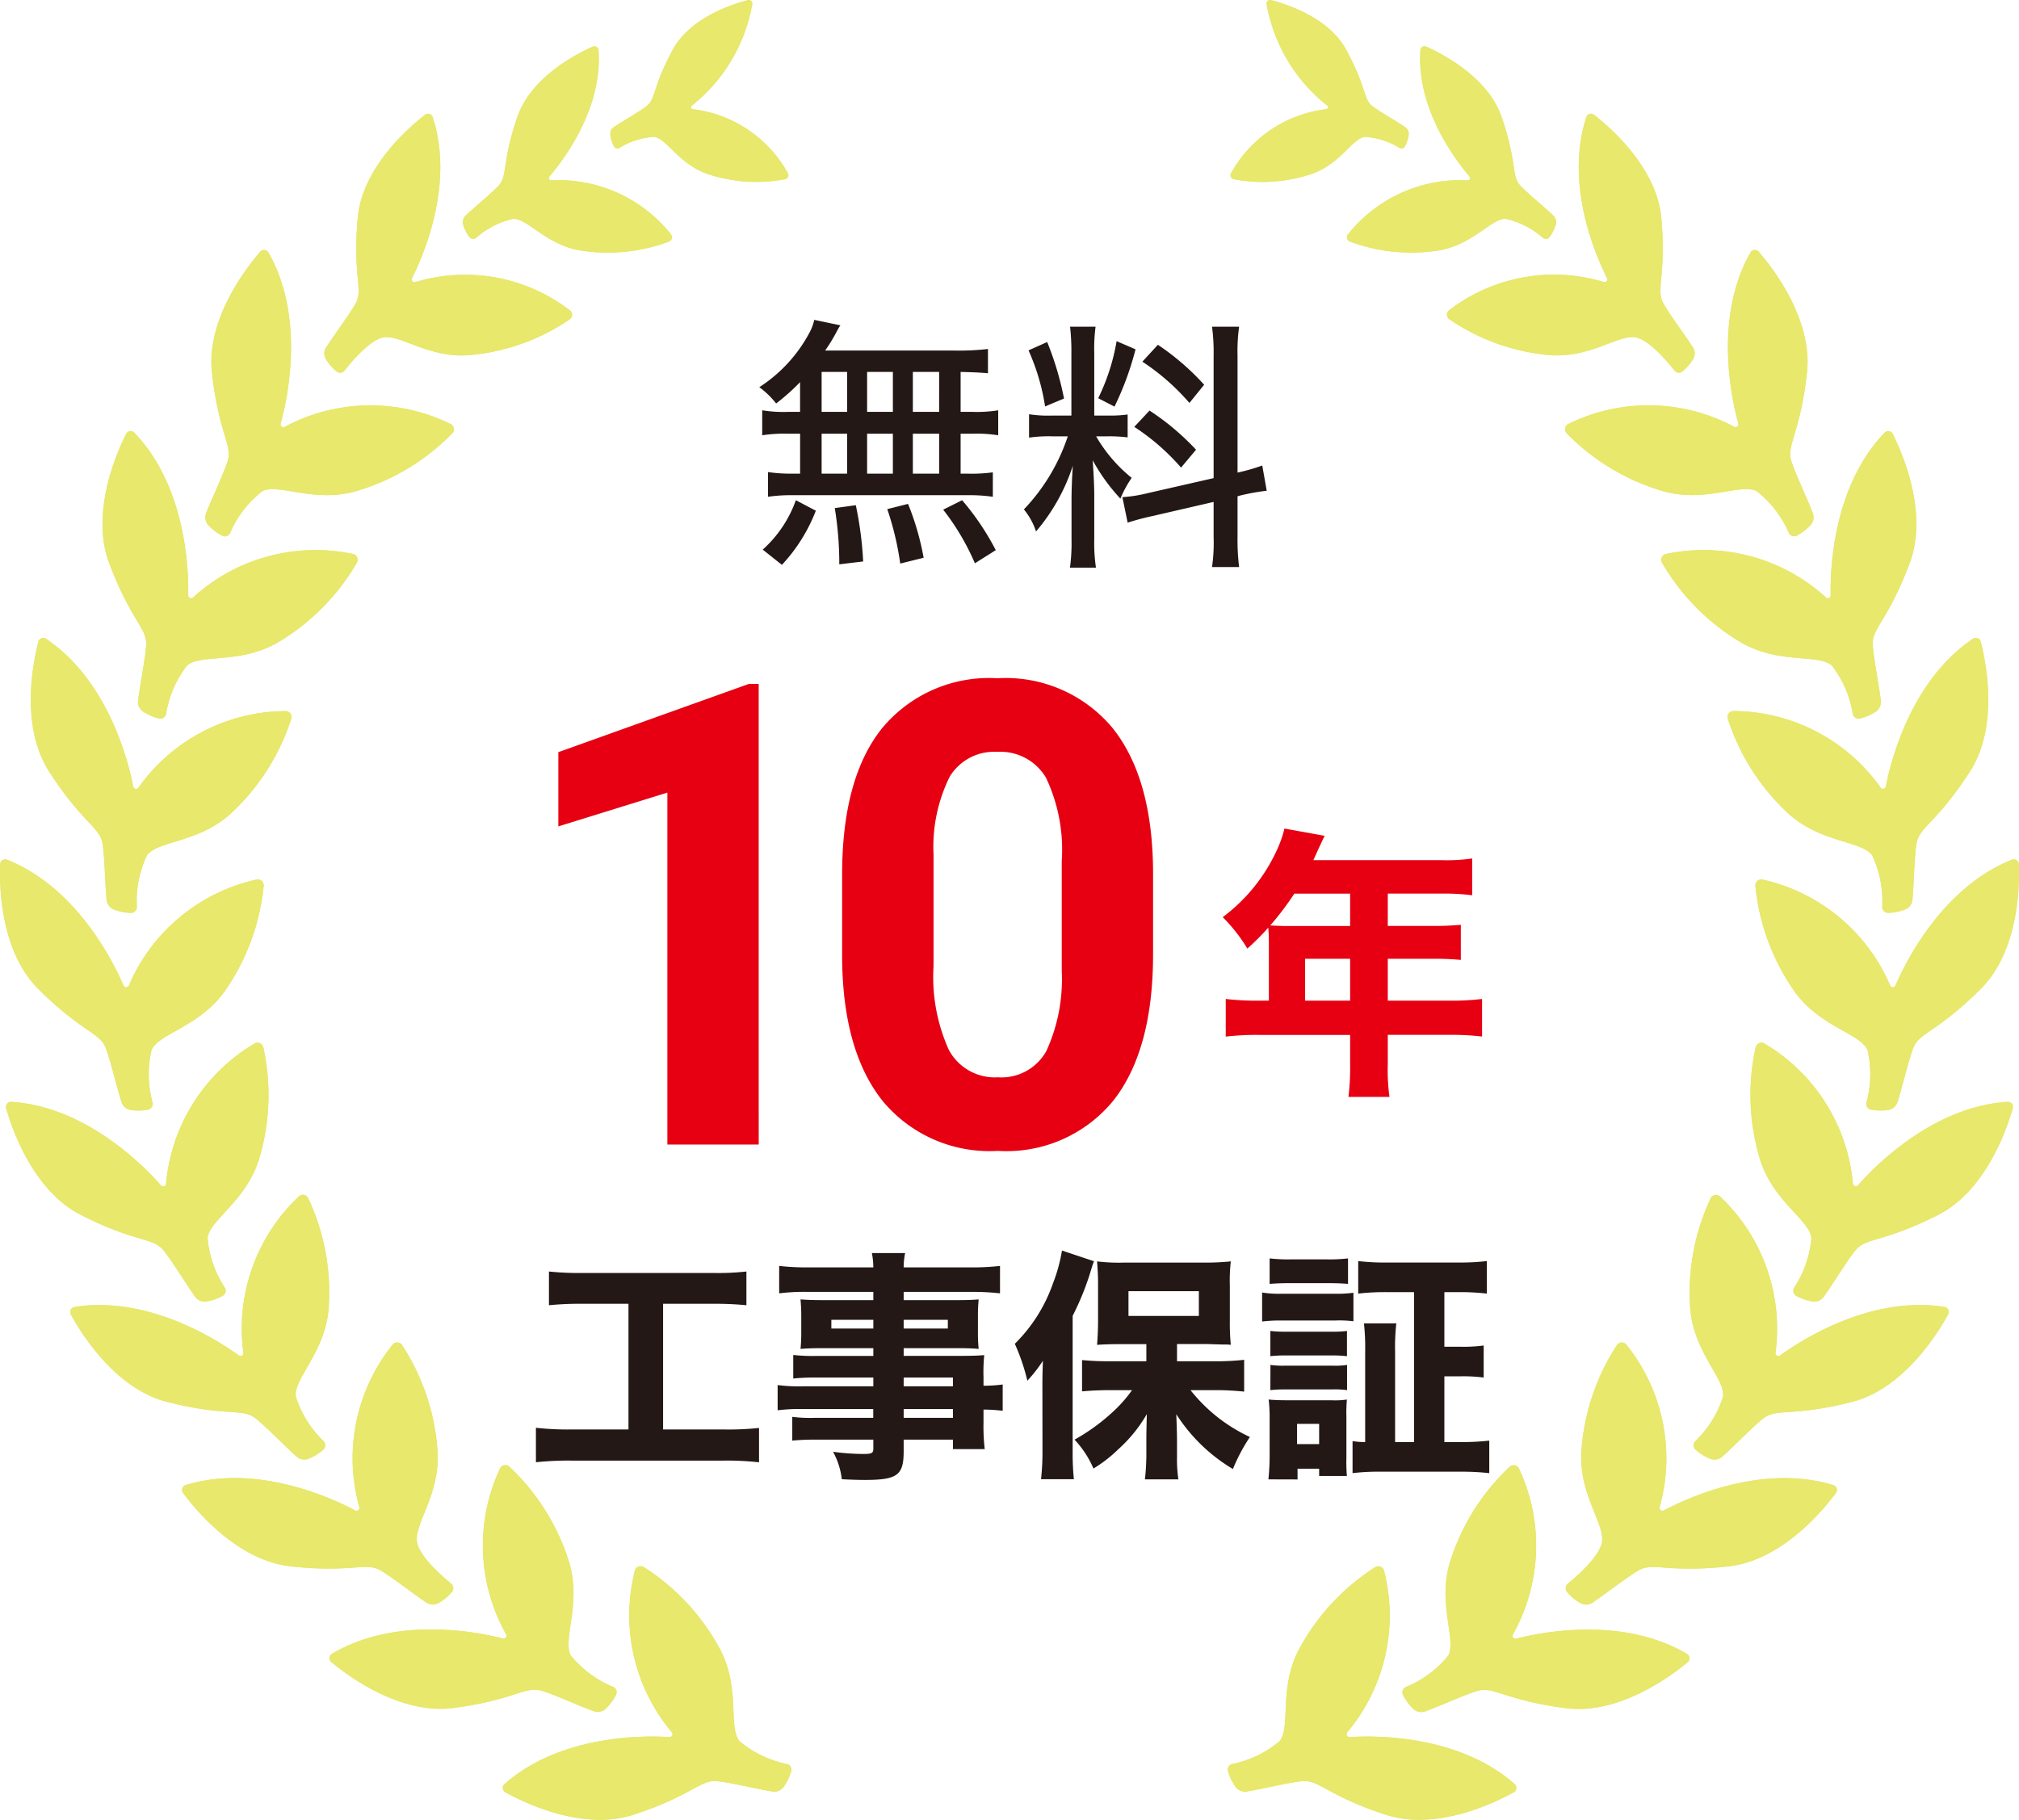
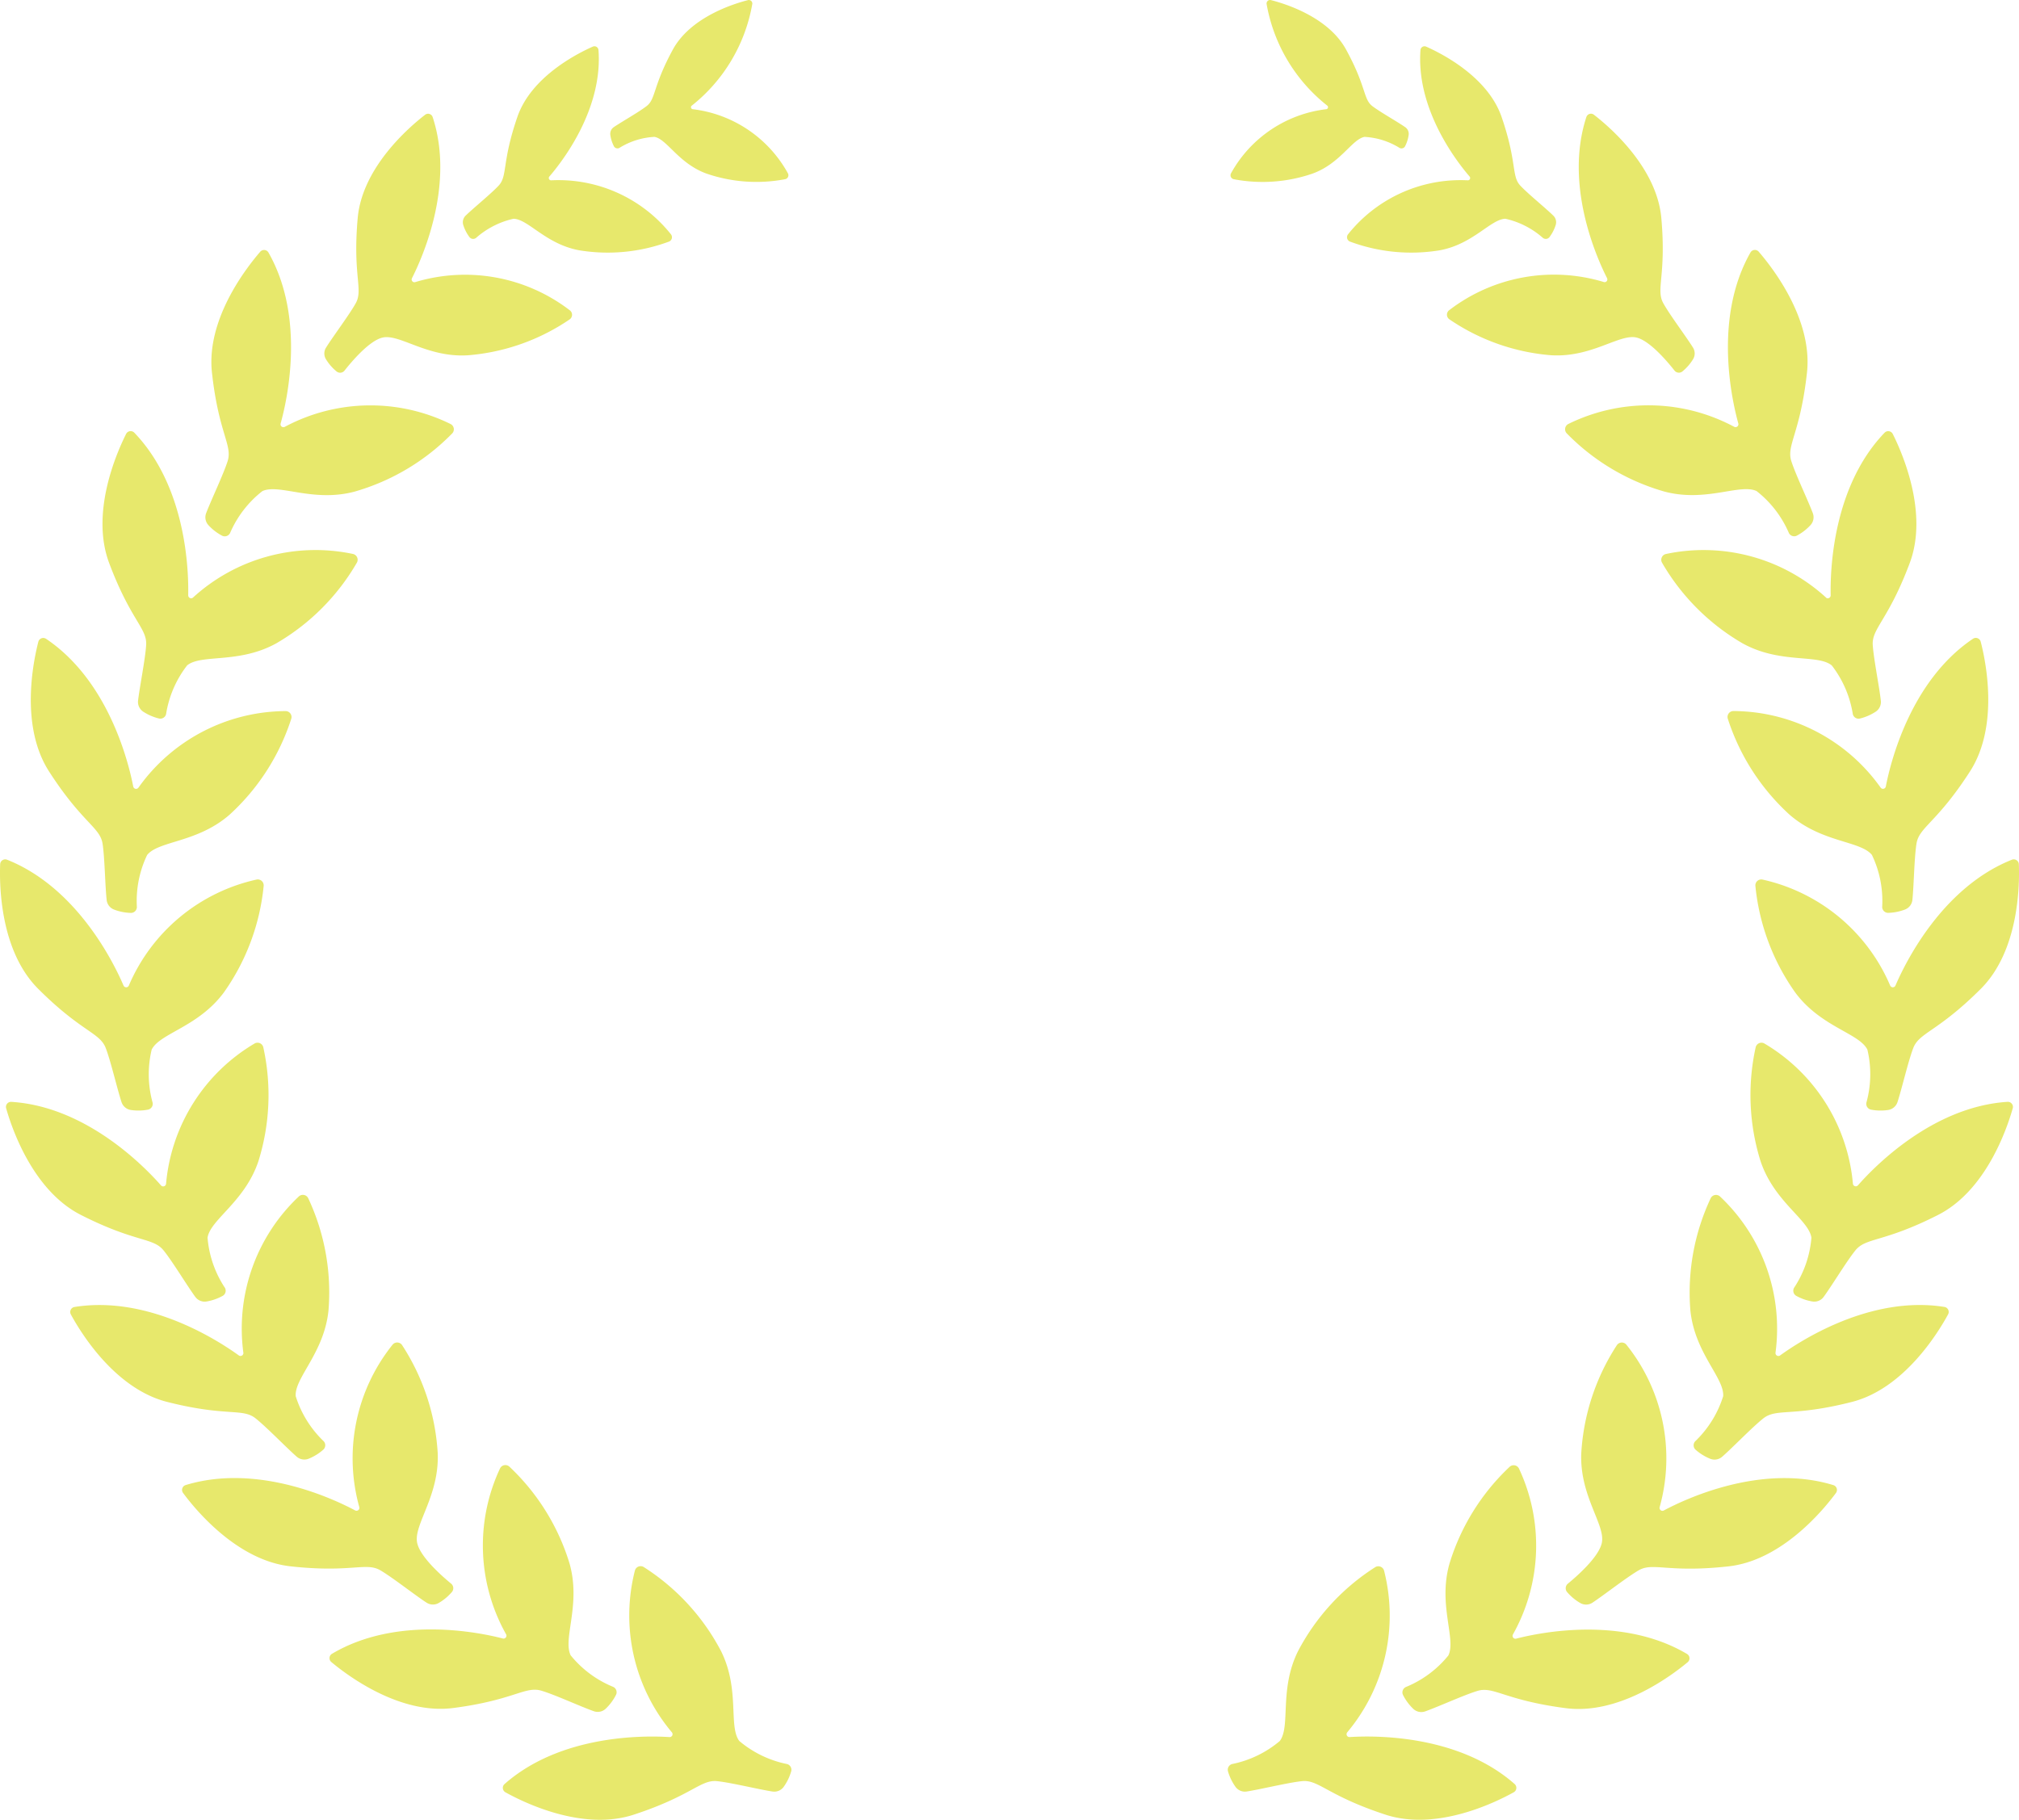
<svg xmlns="http://www.w3.org/2000/svg" id="無料10年工事保証" width="99.834" height="90" viewBox="0 0 99.834 90">
  <g id="グループ_9782" data-name="グループ 9782" transform="translate(0 0)">
    <g id="グループ_3886" data-name="グループ 3886" transform="translate(26.452 14)">
-       <path id="パス_42303" data-name="パス 42303" d="M2.561-6.63h-.6A6.588,6.588,0,0,1,.689-6.708v1.235a7.168,7.168,0,0,1,1.274-.078h.6v1.976H2.236A8.11,8.11,0,0,1,.975-3.653v1.222a7.714,7.714,0,0,1,1.183-.078h8.7a7.973,7.973,0,0,1,1.235.078V-3.64a7.777,7.777,0,0,1-1.248.065H10.5V-5.551h.585a6.831,6.831,0,0,1,1.274.078V-6.708a6.749,6.749,0,0,1-1.274.078H10.5V-8.606c.533.013.923.026,1.352.065v-1.2a12.29,12.29,0,0,1-1.651.078H3.8a8.022,8.022,0,0,0,.494-.793c.143-.26.143-.273.26-.455L3.263-11.18A2.466,2.466,0,0,1,3-10.5,7.252,7.252,0,0,1,.546-7.852a4.272,4.272,0,0,1,.832.806A10.483,10.483,0,0,0,2.561-8.1ZM3.627-8.606H4.888V-6.63H3.627Zm0,3.055H4.888v1.976H3.627ZM5.876-3.575V-5.551H7.15v1.976Zm0-3.055V-8.606H7.15V-6.63ZM8.138-3.575V-5.551h1.3v1.976Zm0-3.055V-8.606h1.3V-6.63Zm4.1,6.838a12.872,12.872,0,0,0-1.664-2.47l-.936.468A11.96,11.96,0,0,1,11.206.858ZM8.671.585A13.263,13.263,0,0,0,7.9-2.08l-1.027.26A14.6,14.6,0,0,1,7.514.871ZM5.681.767a17.561,17.561,0,0,0-.364-2.782l-1.04.143A16.88,16.88,0,0,1,4.5.91ZM1.664.936A8.329,8.329,0,0,0,3.341-1.742l-.988-.52A5.972,5.972,0,0,1,.715.182ZM23.01-3.354l-3.25.741a6.986,6.986,0,0,1-1.261.2l.26,1.261a12.49,12.49,0,0,1,1.222-.325l3.029-.7V-.455a8.633,8.633,0,0,1-.078,1.5h1.339a10.884,10.884,0,0,1-.078-1.482V-2.457l.195-.052a11.192,11.192,0,0,1,1.248-.221l-.221-1.248a9.49,9.49,0,0,1-1.222.351V-9.4a8.771,8.771,0,0,1,.078-1.443H22.932A9.755,9.755,0,0,1,23.01-9.4ZM15.8-5.421a9.625,9.625,0,0,1-2.171,3.614,3.4,3.4,0,0,1,.6,1.092,9.58,9.58,0,0,0,1.82-3.25c-.039.52-.065,1.183-.065,1.742v1.9a8.916,8.916,0,0,1-.078,1.4h1.287A8.016,8.016,0,0,1,17.108-.3V-2.574c0-.377-.039-1.144-.078-1.664A9.308,9.308,0,0,0,18.4-2.34a5.5,5.5,0,0,1,.559-1.027A7.371,7.371,0,0,1,17.2-5.421h.559a7.393,7.393,0,0,1,1,.052V-6.5a6.31,6.31,0,0,1-.975.052h-.676V-9.529a8.3,8.3,0,0,1,.065-1.313H15.912a10.665,10.665,0,0,1,.065,1.326v3.068h-.936a6.205,6.205,0,0,1-1.157-.065v1.157a6.741,6.741,0,0,1,1.157-.065ZM13.858-9.672A10.81,10.81,0,0,1,14.677-6.9l.936-.39a15.265,15.265,0,0,0-.832-2.795Zm4.355-.455a10.274,10.274,0,0,1-.91,2.821l.806.416a14.87,14.87,0,0,0,1.04-2.834Zm1.274,1.014a11.2,11.2,0,0,1,2.327,2.041l.728-.9a12.289,12.289,0,0,0-2.288-1.976Zm-.4,3.224A11.045,11.045,0,0,1,21.4-3.874l.741-.884a12.4,12.4,0,0,0-2.3-1.937Z" transform="translate(10.548 13)" fill="#231815" />
      <g id="グループ_2308" data-name="グループ 2308" transform="translate(-1.452 8.605)">
-         <path id="パス_42301" data-name="パス 42301" d="M12.516,0H8V-17.406L2.609-15.734v-3.672l9.422-3.375h.484Zm19.5-9.406q0,4.719-1.953,7.219a6.818,6.818,0,0,1-5.719,2.5,6.865,6.865,0,0,1-5.687-2.453q-1.969-2.453-2.016-7.031v-4.187q0-4.766,1.977-7.234a6.869,6.869,0,0,1,5.7-2.469A6.875,6.875,0,0,1,30-20.617q1.969,2.445,2.016,7.023ZM27.5-14.01a8.331,8.331,0,0,0-.773-4.121,2.614,2.614,0,0,0-2.414-1.29,2.567,2.567,0,0,0-2.352,1.228,7.8,7.8,0,0,0-.8,3.84v5.537a8.745,8.745,0,0,0,.758,4.137,2.579,2.579,0,0,0,2.43,1.353,2.536,2.536,0,0,0,2.391-1.3A8.536,8.536,0,0,0,27.5-8.6Z" transform="translate(0 34)" fill="#e60012" />
-         <path id="パス_42302" data-name="パス 42302" d="M2.8-3.5H2.268a12.922,12.922,0,0,1-1.6-.084v1.862a13.082,13.082,0,0,1,1.6-.084h4.55V-.364A11.621,11.621,0,0,1,6.734,1.26h2.03a9.6,9.6,0,0,1-.084-1.6v-1.47h3.08a12.838,12.838,0,0,1,1.582.084V-3.584A12.218,12.218,0,0,1,11.76-3.5H8.68V-5.572h2.156a14.516,14.516,0,0,1,1.456.056V-7.252a14.784,14.784,0,0,1-1.526.056H8.68v-1.6h2.674a10.983,10.983,0,0,1,1.5.084v-1.82a8.91,8.91,0,0,1-1.5.084H5c.1-.224.154-.336.252-.56.2-.42.21-.448.308-.644L3.57-12.012A5.457,5.457,0,0,1,3.22-11,8.59,8.59,0,0,1,.518-7.63,8.111,8.111,0,0,1,1.736-6.076,12.047,12.047,0,0,0,2.772-7.112c.014.21.028.42.028.686Zm1.792,0V-5.572H6.818V-3.5ZM6.818-8.792v1.6H3.738c-.35,0-.588-.014-.868-.028A14.982,14.982,0,0,0,4.06-8.792Z" transform="translate(34.942 30.384)" fill="#e60012" />
-       </g>
-       <path id="パス_42304" data-name="パス 42304" d="M-18.924-7.656V-1.44h-2.82A14.224,14.224,0,0,1-23.5-1.524V.18A15.433,15.433,0,0,1-21.768.1h7.56a14.4,14.4,0,0,1,1.74.084v-1.7A14.061,14.061,0,0,1-14.2-1.44h-3.012V-7.656h2.5a15.573,15.573,0,0,1,1.62.072V-9.252a12.478,12.478,0,0,1-1.632.072H-21.2a14.32,14.32,0,0,1-1.656-.072v1.668a15.339,15.339,0,0,1,1.632-.072Zm12.108,4.08h-3.432a8.232,8.232,0,0,1-1.3-.06v1.248a8.594,8.594,0,0,1,1.32-.06h3.408v.432H-9.684a6.981,6.981,0,0,1-1.14-.048V-.888A11.194,11.194,0,0,1-9.636-.936h2.82v.444c0,.216-.072.264-.48.264A11.591,11.591,0,0,1-8.808-.336,3.663,3.663,0,0,1-8.376,1.02c.42.024.828.036,1.128.036,1.62,0,1.932-.228,1.932-1.416V-.936H-2.88v.468h1.572a9.721,9.721,0,0,1-.06-1.32v-.636a8.155,8.155,0,0,1,.948.06v-1.3a6.936,6.936,0,0,1-.948.06v-.42a8.421,8.421,0,0,1,.036-1.092c-.336.024-.528.036-1.26.036H-5.316V-5.46h2.76c.372,0,.7.012.948.036a7.829,7.829,0,0,1-.036-.816v-.78c0-.372.012-.576.036-.852-.3.024-.54.036-1.02.036H-5.316v-.408H-1.98a11.862,11.862,0,0,1,1.428.072V-9.528a12.373,12.373,0,0,1-1.524.072h-3.24a3.477,3.477,0,0,1,.072-.708H-6.888a3.791,3.791,0,0,1,.072.708H-9.948a12.239,12.239,0,0,1-1.524-.072v1.356a9.9,9.9,0,0,1,1.428-.072h3.228v.408H-9.372c-.468,0-.708-.012-1.044-.036.024.288.036.516.036.852v.78a8.161,8.161,0,0,1-.036.816c.276-.024.6-.036,1.02-.036h2.58v.384H-9.66a8.888,8.888,0,0,1-1.116-.048V-3.96a9.878,9.878,0,0,1,1.092-.048h2.868Zm1.5,0v-.432H-2.88v.432Zm0,1.128H-2.88v.432H-5.316Zm-1.5-4.416v.432H-8.892v-.432Zm1.5,0h2.184v.432H-5.316Zm12,2.052H4.86c-.564,0-.96-.024-1.356-.06v1.548c.384-.036.888-.06,1.356-.06H5.976A6.759,6.759,0,0,1,4.968-2.256,9.814,9.814,0,0,1,3.132-.936,4.834,4.834,0,0,1,4.068.492,6.656,6.656,0,0,0,5.292-.456,7.115,7.115,0,0,0,6.708-2.2c-.024.828-.024,1.236-.024,1.248v.9c-.012.372-.024.672-.072,1.08H8.268A6.71,6.71,0,0,1,8.2-.048V-.936c0-.3-.024-.948-.036-1.26a8.426,8.426,0,0,0,2.8,2.712,8.971,8.971,0,0,1,.84-1.584A8.059,8.059,0,0,1,8.868-3.384H10.2c.384,0,.852.024,1.32.072V-4.884a13.059,13.059,0,0,1-1.368.072H8.2v-.852H9.708l.792.024a2.737,2.737,0,0,1,.36.012A10.671,10.671,0,0,1,10.812-6.8v-1.74a8.449,8.449,0,0,1,.048-1.212,12.966,12.966,0,0,1-1.332.06H5.568a8.991,8.991,0,0,1-1.32-.06c.024.36.048.648.048,1.116v1.824c0,.5-.024.828-.048,1.188.3-.024.684-.036,1.188-.036H6.684ZM5.8-8.28h3.48v1.224H5.8ZM1.548-.372A12.375,12.375,0,0,1,1.476,1.02H3.1a12.849,12.849,0,0,1-.06-1.38v-6.7a13.68,13.68,0,0,0,.84-2.04c.132-.432.144-.48.216-.66l-1.584-.528a8.162,8.162,0,0,1-.444,1.62A7.824,7.824,0,0,1,.18-5.676,10.145,10.145,0,0,1,.8-3.852a6.961,6.961,0,0,0,.768-.984c-.024.732-.024.972-.024,1.26ZM19.92-.816h-.936V-5.292a10.26,10.26,0,0,1,.06-1.392h-1.6a11.163,11.163,0,0,1,.06,1.392V-.816a4.126,4.126,0,0,1-.624-.048V.72A10.7,10.7,0,0,1,18.276.648h3.936A12.29,12.29,0,0,1,23.64.72V-.888a12.375,12.375,0,0,1-1.392.072H21.42V-4.068h.768a7.9,7.9,0,0,1,1.176.06V-5.592a7.708,7.708,0,0,1-1.176.06H21.42v-2.7h.672a11.862,11.862,0,0,1,1.428.072V-9.768a11.531,11.531,0,0,1-1.44.072H18.6a11.4,11.4,0,0,1-1.44-.072V-8.16a11.8,11.8,0,0,1,1.44-.072h1.32ZM12.78-8.64c.3-.024.564-.036,1.044-.036h1.788c.492,0,.744.012,1.044.036V-9.9a7.988,7.988,0,0,1-1.044.048H13.824A7.988,7.988,0,0,1,12.78-9.9Zm-.372,1.86a7.252,7.252,0,0,1,.972-.048H16a5.725,5.725,0,0,1,.924.036V-8.2a6.6,6.6,0,0,1-.972.048H13.38a5.35,5.35,0,0,1-.972-.06Zm.408,1.716a6.077,6.077,0,0,1,.756-.036h2.3a5.912,5.912,0,0,1,.732.036V-6.312a5.281,5.281,0,0,1-.732.036h-2.3a5.817,5.817,0,0,1-.756-.036Zm0,1.68a5.994,5.994,0,0,1,.744-.036h2.292a4.38,4.38,0,0,1,.756.036V-4.632a3.8,3.8,0,0,1-.732.036h-2.3a4.38,4.38,0,0,1-.756-.036ZM14.16,1.032V.5h1.068v.36H16.6a8.172,8.172,0,0,1-.024-.9v-2.04a7.523,7.523,0,0,1,.024-.84,3.89,3.89,0,0,1-.768.036h-2.2c-.36,0-.648-.012-.9-.036a7.3,7.3,0,0,1,.048.924v1.86c0,.408-.024.8-.06,1.164Zm-.024-2.748h1.092v1H14.136Z" transform="translate(23.548 58.136)" fill="#231815" />
+         </g>
    </g>
    <g id="アートワーク_10" data-name="アートワーク 10" transform="translate(49.917 45)">
      <path id="パス_3539" data-name="パス 3539" d="M93.726,48.741c.472-1.1,2.292-4.843,5.756-6.222a.251.251,0,0,1,.344.223c.041,1.053,0,4.282-1.878,6.159-2.14,2.14-3.047,2.155-3.344,2.935-.251.658-.555,1.978-.777,2.664a.576.576,0,0,1-.454.394,2.516,2.516,0,0,1-.851-.014.293.293,0,0,1-.234-.347,5.268,5.268,0,0,0,.049-2.623c-.409-.817-2.3-1.115-3.567-2.824A10.964,10.964,0,0,1,86.8,43.82a.293.293,0,0,1,.347-.321,8.978,8.978,0,0,1,6.317,5.244A.143.143,0,0,0,93.726,48.741Zm-.734-9.789a8.978,8.978,0,0,0-7.284-3.787.293.293,0,0,0-.271.387,10.965,10.965,0,0,0,3.041,4.73c1.6,1.4,3.511,1.292,4.084,2a5.268,5.268,0,0,1,.507,2.574.293.293,0,0,0,.3.29,2.513,2.513,0,0,0,.835-.167.576.576,0,0,0,.36-.481c.072-.718.09-2.072.2-2.768.125-.826,1.008-1.032,2.646-3.577,1.437-2.232.794-5.4.531-6.417a.251.251,0,0,0-.383-.145c-3.093,2.081-4.08,6.124-4.308,7.3A.143.143,0,0,1,92.992,38.952Zm-2.7-9.4A8.978,8.978,0,0,0,82.369,27.4a.293.293,0,0,0-.183.435,10.964,10.964,0,0,0,3.973,3.979c1.857,1.033,3.705.519,4.416,1.094a5.269,5.269,0,0,1,1.041,2.408.292.292,0,0,0,.356.219,2.515,2.515,0,0,0,.78-.34.576.576,0,0,0,.25-.546c-.081-.717-.351-2.044-.4-2.747-.052-.833.767-1.222,1.829-4.056.932-2.486-.366-5.442-.839-6.384a.251.251,0,0,0-.405-.061c-2.583,2.689-2.691,6.849-2.665,8.047A.143.143,0,0,1,90.29,29.557ZM85.755,21.11a8.978,8.978,0,0,0-8.209-.14.293.293,0,0,0-.07.467,10.964,10.964,0,0,0,4.831,2.876c2.055.543,3.719-.41,4.549-.028a5.269,5.269,0,0,1,1.6,2.077.293.293,0,0,0,.4.125,2.514,2.514,0,0,0,.673-.522.576.576,0,0,0,.108-.591c-.256-.675-.844-1.894-1.06-2.565-.256-.795.442-1.373.773-4.382.29-2.639-1.7-5.184-2.387-5.98a.251.251,0,0,0-.408.041c-1.84,3.243-.919,7.3-.6,8.455A.143.143,0,0,1,85.755,21.11Zm-6.45-7.162a8.51,8.51,0,0,0-7.655,1.4.278.278,0,0,0,.022.447A10.392,10.392,0,0,0,76.7,17.569c2.011.121,3.38-1.075,4.222-.875.654.155,1.521,1.18,1.877,1.632a.277.277,0,0,0,.395.041,2.383,2.383,0,0,0,.528-.61.546.546,0,0,0-.01-.57c-.364-.579-1.138-1.6-1.464-2.186-.386-.691.154-1.358-.1-4.216-.223-2.507-2.544-4.5-3.335-5.112a.238.238,0,0,0-.371.114c-1.1,3.357.508,6.957,1.022,7.969A.136.136,0,0,1,79.305,13.949ZM72.581,8.918a7.112,7.112,0,0,0-5.928,2.675.232.232,0,0,0,.108.358,8.685,8.685,0,0,0,4.434.427c1.656-.306,2.526-1.551,3.249-1.558a4.175,4.175,0,0,1,1.85.947.232.232,0,0,0,.328-.046,1.99,1.99,0,0,0,.305-.6.456.456,0,0,0-.123-.46c-.411-.4-1.245-1.072-1.627-1.479-.452-.483-.148-1.133-.928-3.4-.684-1.989-2.968-3.14-3.732-3.477a.2.2,0,0,0-.278.167c-.222,2.945,1.81,5.542,2.43,6.26A.113.113,0,0,1,72.581,8.918ZM65.586,5.4A6.214,6.214,0,0,0,60.87,8.572a.2.2,0,0,0,.145.293A7.588,7.588,0,0,0,64.9,8.586c1.382-.5,1.949-1.7,2.572-1.816a3.647,3.647,0,0,1,1.732.545.2.2,0,0,0,.276-.087,1.743,1.743,0,0,0,.175-.562.4.4,0,0,0-.173-.378C69.067,6,68.25,5.545,67.862,5.25c-.46-.35-.292-.954-1.3-2.794C65.687.843,63.552.184,62.844.005a.174.174,0,0,0-.215.185,8.214,8.214,0,0,0,3.006,5.038A.1.1,0,0,1,65.586,5.4ZM91.622,58.548a8.978,8.978,0,0,0-4.382-6.943.293.293,0,0,0-.429.2,10.963,10.963,0,0,0,.242,5.617c.672,2.016,2.381,2.886,2.517,3.79a5.27,5.27,0,0,1-.859,2.479.293.293,0,0,0,.114.4,2.514,2.514,0,0,0,.8.277.576.576,0,0,0,.554-.234c.424-.584,1.122-1.744,1.564-2.293.524-.65,1.391-.383,4.089-1.755,2.367-1.2,3.406-4.26,3.693-5.274a.251.251,0,0,0-.258-.319c-3.721.238-6.611,3.233-7.4,4.133A.143.143,0,0,1,91.622,58.548Zm-3.829,8.359a8.978,8.978,0,0,0-2.747-7.737.293.293,0,0,0-.462.1,10.963,10.963,0,0,0-1,5.533c.212,2.115,1.688,3.339,1.622,4.25a5.269,5.269,0,0,1-1.384,2.229.292.292,0,0,0,.023.418,2.511,2.511,0,0,0,.724.447.576.576,0,0,0,.592-.106c.542-.476,1.478-1.455,2.03-1.892.654-.519,1.441-.068,4.374-.813,2.573-.654,4.26-3.407,4.763-4.333a.251.251,0,0,0-.181-.367c-3.682-.586-7.16,1.7-8.128,2.4A.143.143,0,0,1,87.794,66.907Zm-5.728,7.632A8.978,8.978,0,0,0,80.417,66.5a.293.293,0,0,0-.471.033,10.964,10.964,0,0,0-1.757,5.341c-.084,2.124,1.209,3.541,1.016,4.434-.149.693-1.212,1.631-1.679,2.015a.293.293,0,0,0-.035.417,2.512,2.512,0,0,0,.656.543.575.575,0,0,0,.6-.023c.6-.4,1.665-1.236,2.273-1.593.72-.423,1.436.133,4.445-.2,2.639-.29,4.691-2.783,5.318-3.63a.251.251,0,0,0-.129-.389c-3.565-1.091-7.327.69-8.383,1.254A.143.143,0,0,1,82.065,74.539Zm-7.251,6.288a8.978,8.978,0,0,0,.294-8.2.293.293,0,0,0-.466-.079,10.963,10.963,0,0,0-2.967,4.776c-.582,2.044.34,3.726-.057,4.549a5.269,5.269,0,0,1-2.107,1.563.293.293,0,0,0-.132.4,2.515,2.515,0,0,0,.509.682.576.576,0,0,0,.589.119c.68-.243,1.91-.808,2.584-1.012.8-.241,1.364.468,4.366.855,2.633.34,5.215-1.6,6.024-2.274a.251.251,0,0,0-.033-.408c-3.208-1.9-7.283-1.057-8.442-.758A.143.143,0,0,1,74.814,80.827Zm-8.2,4.85a8.978,8.978,0,0,0,1.824-8A.293.293,0,0,0,68,77.507a10.964,10.964,0,0,0-3.808,4.137c-.954,1.9-.363,3.724-.908,4.458a5.268,5.268,0,0,1-2.362,1.141.293.293,0,0,0-.2.365,2.513,2.513,0,0,0,.372.765.576.576,0,0,0,.557.227c.713-.112,2.027-.437,2.728-.511.83-.087,1.253.715,4.129,1.657,2.523.826,5.422-.595,6.343-1.107a.251.251,0,0,0,.044-.407c-2.8-2.467-6.957-2.4-8.152-2.324A.143.143,0,0,1,66.615,85.677ZM6.108,48.741C5.637,47.64,3.816,43.9.352,42.519a.251.251,0,0,0-.344.223c-.041,1.053,0,4.282,1.878,6.159,2.14,2.14,3.047,2.155,3.344,2.935.251.658.555,1.978.777,2.664a.576.576,0,0,0,.454.394,2.516,2.516,0,0,0,.851-.014.292.292,0,0,0,.234-.347A5.269,5.269,0,0,1,7.5,51.91c.409-.817,2.3-1.115,3.567-2.824a10.964,10.964,0,0,0,1.97-5.266.293.293,0,0,0-.347-.321A8.978,8.978,0,0,0,6.37,48.744.143.143,0,0,1,6.108,48.741Zm.479-9.847c-.228-1.176-1.214-5.219-4.308-7.3a.251.251,0,0,0-.383.145c-.263,1.021-.906,4.185.531,6.417,1.638,2.545,2.521,2.751,2.646,3.577.106.7.123,2.05.2,2.768a.576.576,0,0,0,.36.481,2.513,2.513,0,0,0,.835.167.293.293,0,0,0,.3-.29,5.269,5.269,0,0,1,.507-2.574c.573-.712,2.487-.6,4.084-2a10.965,10.965,0,0,0,3.041-4.73.293.293,0,0,0-.271-.387,8.978,8.978,0,0,0-7.284,3.787A.143.143,0,0,1,6.588,38.894Zm2.719-9.448c.026-1.2-.082-5.358-2.665-8.047a.251.251,0,0,0-.405.061c-.473.942-1.771,3.9-.839,6.384C6.46,30.678,7.279,31.067,7.227,31.9c-.044.7-.314,2.03-.4,2.747a.576.576,0,0,0,.25.546,2.515,2.515,0,0,0,.78.34.292.292,0,0,0,.356-.219,5.27,5.27,0,0,1,1.041-2.408c.71-.575,2.558-.061,4.416-1.094a10.962,10.962,0,0,0,3.973-3.979.293.293,0,0,0-.183-.435,8.978,8.978,0,0,0-7.921,2.159A.143.143,0,0,1,9.307,29.446Zm4.57-8.5c.321-1.154,1.241-5.212-.6-8.455a.251.251,0,0,0-.408-.041c-.691.8-2.678,3.341-2.387,5.98.331,3.009,1.029,3.587.773,4.382-.216.67-.8,1.89-1.06,2.565a.576.576,0,0,0,.108.591,2.516,2.516,0,0,0,.673.522.293.293,0,0,0,.4-.125,5.269,5.269,0,0,1,1.6-2.077c.83-.382,2.494.571,4.549.028a10.964,10.964,0,0,0,4.831-2.876.293.293,0,0,0-.07-.467,8.978,8.978,0,0,0-8.209.14A.143.143,0,0,1,13.877,20.945Zm6.495-7.188c.513-1.012,2.126-4.612,1.022-7.969a.238.238,0,0,0-.371-.114c-.791.611-3.112,2.605-3.335,5.112-.254,2.858.287,3.526-.1,4.216-.326.583-1.1,1.606-1.464,2.186a.546.546,0,0,0-.01.57,2.383,2.383,0,0,0,.528.61.277.277,0,0,0,.395-.041c.355-.451,1.222-1.476,1.877-1.632.843-.2,2.212,1,4.222.875A10.391,10.391,0,0,0,28.162,15.8a.278.278,0,0,0,.022-.447,8.51,8.51,0,0,0-7.655-1.4A.136.136,0,0,1,20.372,13.757Zm6.792-5.026c.62-.718,2.652-3.315,2.43-6.26a.2.2,0,0,0-.278-.167c-.764.337-3.048,1.488-3.732,3.477-.78,2.267-.476,2.918-.928,3.4-.381.407-1.215,1.082-1.627,1.479a.456.456,0,0,0-.123.46,1.988,1.988,0,0,0,.305.6.232.232,0,0,0,.328.046,4.174,4.174,0,0,1,1.85-.947c.724.007,1.594,1.253,3.25,1.558a8.685,8.685,0,0,0,4.434-.427.232.232,0,0,0,.108-.358,7.112,7.112,0,0,0-5.928-2.675A.113.113,0,0,1,27.164,8.731Zm7.034-3.5A8.214,8.214,0,0,0,37.2.19.174.174,0,0,0,36.99.005c-.707.179-2.843.837-3.722,2.451-1,1.84-.835,2.444-1.3,2.794-.388.3-1.2.755-1.617,1.037a.4.4,0,0,0-.173.378,1.739,1.739,0,0,0,.175.562.2.2,0,0,0,.276.087,3.647,3.647,0,0,1,1.732-.545c.623.112,1.19,1.312,2.572,1.816a7.588,7.588,0,0,0,3.882.279.2.2,0,0,0,.145-.293A6.214,6.214,0,0,0,34.248,5.4.1.1,0,0,1,34.2,5.228ZM7.962,58.627c-.789-.9-3.679-3.9-7.4-4.133a.251.251,0,0,0-.258.319C.591,55.826,1.631,58.883,4,60.086c2.7,1.372,3.564,1.105,4.089,1.755.442.548,1.14,1.709,1.564,2.293a.576.576,0,0,0,.554.234,2.514,2.514,0,0,0,.8-.277.293.293,0,0,0,.115-.4,5.267,5.267,0,0,1-.859-2.479c.135-.9,1.845-1.773,2.517-3.79a10.962,10.962,0,0,0,.242-5.617.293.293,0,0,0-.429-.2,8.978,8.978,0,0,0-4.382,6.943A.143.143,0,0,1,7.962,58.627Zm3.852,8.411c-.968-.7-4.446-2.99-8.128-2.4A.251.251,0,0,0,3.5,65c.5.926,2.19,3.679,4.763,4.333,2.934.745,3.72.294,4.374.813.552.438,1.488,1.416,2.03,1.892a.576.576,0,0,0,.592.106,2.511,2.511,0,0,0,.724-.447.293.293,0,0,0,.023-.418,5.27,5.27,0,0,1-1.384-2.229c-.067-.911,1.41-2.136,1.622-4.25a10.965,10.965,0,0,0-1-5.533.293.293,0,0,0-.462-.1,8.978,8.978,0,0,0-2.748,7.737A.143.143,0,0,1,11.814,67.038ZM17.563,74.7c-1.057-.564-4.818-2.345-8.383-1.254a.251.251,0,0,0-.129.389c.627.847,2.679,3.34,5.318,3.63,3.009.331,3.725-.224,4.445.2.607.357,1.67,1.2,2.273,1.593a.576.576,0,0,0,.6.023,2.511,2.511,0,0,0,.655-.543.292.292,0,0,0-.035-.417c-.468-.385-1.53-1.322-1.679-2.015-.192-.893,1.1-2.311,1.016-4.434a10.963,10.963,0,0,0-1.757-5.341.293.293,0,0,0-.471-.033,8.978,8.978,0,0,0-1.648,8.043A.143.143,0,0,1,17.563,74.7Zm7.295,6.332c-1.16-.3-5.235-1.143-8.442.758a.251.251,0,0,0-.033.408c.809.676,3.391,2.614,6.024,2.274,3-.388,3.567-1.1,4.367-.855.674.2,1.9.769,2.584,1.012a.576.576,0,0,0,.589-.119,2.515,2.515,0,0,0,.509-.682.292.292,0,0,0-.132-.4,5.269,5.269,0,0,1-2.107-1.563c-.4-.823.524-2.5-.057-4.549a10.963,10.963,0,0,0-2.967-4.776.293.293,0,0,0-.466.079,8.978,8.978,0,0,0,.294,8.2A.143.143,0,0,1,24.858,81.032ZM33.1,85.909c-1.2-.077-5.356-.143-8.152,2.324a.251.251,0,0,0,.044.407c.921.512,3.82,1.934,6.343,1.107,2.876-.942,3.3-1.744,4.129-1.657.7.074,2.015.4,2.728.511a.576.576,0,0,0,.557-.227,2.513,2.513,0,0,0,.372-.765.293.293,0,0,0-.2-.365A5.269,5.269,0,0,1,36.554,86.1c-.545-.734.046-2.559-.908-4.458a10.964,10.964,0,0,0-3.808-4.137.293.293,0,0,0-.443.165,8.978,8.978,0,0,0,1.824,8A.143.143,0,0,1,33.1,85.909Z" transform="translate(-49.917 -45)" fill="#e7e86c" />
    </g>
  </g>
  <g id="グループ_9783" data-name="グループ 9783" transform="translate(0 0)">
    <g id="アートワーク_10-2" data-name="アートワーク 10" transform="translate(49.917 45)">
-       <path id="パス_3539-2" data-name="パス 3539" d="M93.726,48.741c.472-1.1,2.292-4.843,5.756-6.222a.251.251,0,0,1,.344.223c.041,1.053,0,4.282-1.878,6.159-2.14,2.14-3.047,2.155-3.344,2.935-.251.658-.555,1.978-.777,2.664a.576.576,0,0,1-.454.394,2.516,2.516,0,0,1-.851-.014.293.293,0,0,1-.234-.347,5.268,5.268,0,0,0,.05-2.623c-.409-.817-2.3-1.115-3.567-2.824A10.964,10.964,0,0,1,86.8,43.82a.293.293,0,0,1,.347-.321,8.978,8.978,0,0,1,6.317,5.244A.143.143,0,0,0,93.726,48.741Zm-.734-9.789a8.978,8.978,0,0,0-7.284-3.787.293.293,0,0,0-.271.387,10.965,10.965,0,0,0,3.041,4.73c1.6,1.4,3.511,1.292,4.084,2a5.268,5.268,0,0,1,.507,2.574.293.293,0,0,0,.3.29,2.513,2.513,0,0,0,.835-.167.576.576,0,0,0,.36-.481c.072-.718.09-2.072.2-2.768.125-.826,1.008-1.032,2.646-3.577,1.437-2.232.794-5.4.531-6.417a.251.251,0,0,0-.383-.145c-3.093,2.081-4.08,6.124-4.308,7.3A.143.143,0,0,1,92.992,38.952Zm-2.7-9.4A8.978,8.978,0,0,0,82.369,27.4a.293.293,0,0,0-.183.435,10.964,10.964,0,0,0,3.973,3.979c1.857,1.033,3.705.519,4.416,1.094a5.269,5.269,0,0,1,1.04,2.408.292.292,0,0,0,.356.219,2.515,2.515,0,0,0,.78-.34.576.576,0,0,0,.25-.546c-.081-.717-.351-2.044-.4-2.747-.052-.833.767-1.222,1.829-4.056.932-2.486-.366-5.442-.839-6.384a.251.251,0,0,0-.405-.061c-2.583,2.689-2.691,6.849-2.665,8.047A.143.143,0,0,1,90.29,29.557ZM85.755,21.11a8.978,8.978,0,0,0-8.209-.14.293.293,0,0,0-.07.467,10.964,10.964,0,0,0,4.831,2.876c2.055.543,3.719-.41,4.549-.028a5.269,5.269,0,0,1,1.6,2.077.293.293,0,0,0,.4.125,2.514,2.514,0,0,0,.673-.522.576.576,0,0,0,.108-.591c-.256-.675-.844-1.894-1.06-2.565-.256-.795.442-1.373.773-4.382.29-2.639-1.7-5.184-2.387-5.98a.251.251,0,0,0-.408.041c-1.84,3.243-.919,7.3-.6,8.455A.143.143,0,0,1,85.755,21.11Zm-6.45-7.162a8.51,8.51,0,0,0-7.655,1.4.277.277,0,0,0,.022.447A10.392,10.392,0,0,0,76.7,17.569c2.011.121,3.38-1.075,4.222-.875.654.155,1.521,1.18,1.877,1.632a.277.277,0,0,0,.395.041,2.383,2.383,0,0,0,.528-.61.546.546,0,0,0-.01-.57c-.364-.579-1.138-1.6-1.464-2.186-.386-.691.154-1.358-.1-4.216-.223-2.507-2.544-4.5-3.335-5.112a.238.238,0,0,0-.371.114c-1.1,3.357.508,6.957,1.022,7.969A.136.136,0,0,1,79.305,13.949ZM72.581,8.918a7.112,7.112,0,0,0-5.928,2.675.232.232,0,0,0,.108.358,8.685,8.685,0,0,0,4.434.427c1.656-.306,2.526-1.551,3.249-1.558a4.175,4.175,0,0,1,1.85.947.232.232,0,0,0,.328-.046,1.99,1.99,0,0,0,.305-.6.456.456,0,0,0-.123-.46c-.411-.4-1.245-1.072-1.627-1.479-.452-.483-.148-1.133-.928-3.4-.684-1.989-2.968-3.14-3.732-3.477a.2.2,0,0,0-.278.167c-.222,2.945,1.81,5.542,2.43,6.26A.113.113,0,0,1,72.581,8.918ZM65.586,5.4A6.214,6.214,0,0,0,60.87,8.572a.2.2,0,0,0,.145.293A7.588,7.588,0,0,0,64.9,8.586c1.382-.5,1.949-1.7,2.572-1.816a3.647,3.647,0,0,1,1.732.545.2.2,0,0,0,.276-.087,1.742,1.742,0,0,0,.175-.562.4.4,0,0,0-.173-.378C69.067,6,68.25,5.545,67.862,5.25c-.46-.35-.292-.954-1.3-2.794C65.687.843,63.552.184,62.844.005a.174.174,0,0,0-.215.185,8.214,8.214,0,0,0,3.006,5.038A.1.1,0,0,1,65.586,5.4ZM91.622,58.548a8.978,8.978,0,0,0-4.382-6.943.293.293,0,0,0-.429.2,10.963,10.963,0,0,0,.242,5.617c.672,2.016,2.381,2.886,2.517,3.79a5.27,5.27,0,0,1-.859,2.479.293.293,0,0,0,.114.4,2.515,2.515,0,0,0,.8.277.576.576,0,0,0,.554-.234c.424-.584,1.122-1.744,1.564-2.293.524-.65,1.391-.383,4.089-1.755,2.367-1.2,3.406-4.26,3.693-5.274a.251.251,0,0,0-.258-.319c-3.721.238-6.611,3.233-7.4,4.133A.143.143,0,0,1,91.622,58.548Zm-3.829,8.359a8.978,8.978,0,0,0-2.747-7.737.293.293,0,0,0-.462.1,10.964,10.964,0,0,0-1,5.533c.212,2.115,1.688,3.339,1.622,4.25a5.269,5.269,0,0,1-1.384,2.229.292.292,0,0,0,.023.418,2.511,2.511,0,0,0,.724.447.576.576,0,0,0,.592-.106c.542-.476,1.478-1.455,2.03-1.892.654-.519,1.441-.068,4.374-.813,2.573-.654,4.26-3.407,4.763-4.333a.251.251,0,0,0-.181-.367c-3.682-.586-7.16,1.7-8.128,2.4A.143.143,0,0,1,87.794,66.907Zm-5.728,7.632A8.978,8.978,0,0,0,80.417,66.5a.293.293,0,0,0-.471.033,10.964,10.964,0,0,0-1.757,5.341c-.084,2.124,1.209,3.541,1.016,4.434-.149.693-1.212,1.631-1.679,2.015a.293.293,0,0,0-.035.417,2.512,2.512,0,0,0,.656.543.575.575,0,0,0,.6-.023c.6-.4,1.665-1.236,2.273-1.593.72-.423,1.436.133,4.445-.2,2.639-.29,4.691-2.783,5.318-3.63a.251.251,0,0,0-.129-.389c-3.565-1.091-7.327.69-8.383,1.254A.143.143,0,0,1,82.065,74.539Zm-7.251,6.288a8.978,8.978,0,0,0,.294-8.2.293.293,0,0,0-.466-.079,10.963,10.963,0,0,0-2.967,4.776c-.582,2.044.34,3.726-.057,4.549a5.269,5.269,0,0,1-2.107,1.563.293.293,0,0,0-.132.4,2.515,2.515,0,0,0,.509.682.576.576,0,0,0,.589.119c.68-.243,1.91-.808,2.584-1.012.8-.241,1.364.468,4.366.855,2.633.34,5.215-1.6,6.024-2.274a.251.251,0,0,0-.033-.408c-3.208-1.9-7.283-1.057-8.442-.758A.143.143,0,0,1,74.814,80.827Zm-8.2,4.85a8.978,8.978,0,0,0,1.824-8A.293.293,0,0,0,68,77.507a10.964,10.964,0,0,0-3.808,4.137c-.954,1.9-.363,3.724-.908,4.458a5.268,5.268,0,0,1-2.362,1.141.293.293,0,0,0-.2.365,2.513,2.513,0,0,0,.372.765.576.576,0,0,0,.557.227c.713-.112,2.027-.437,2.728-.51.83-.087,1.253.715,4.129,1.657,2.523.826,5.422-.595,6.343-1.107a.251.251,0,0,0,.044-.407c-2.8-2.467-6.957-2.4-8.152-2.324A.143.143,0,0,1,66.615,85.677ZM6.108,48.741C5.637,47.64,3.816,43.9.352,42.519a.251.251,0,0,0-.344.223c-.041,1.053,0,4.282,1.878,6.159,2.14,2.14,3.047,2.155,3.344,2.935.251.658.555,1.978.777,2.664a.576.576,0,0,0,.454.394,2.516,2.516,0,0,0,.851-.014.292.292,0,0,0,.234-.347A5.269,5.269,0,0,1,7.5,51.91c.409-.817,2.3-1.115,3.567-2.824a10.964,10.964,0,0,0,1.97-5.266.293.293,0,0,0-.347-.321A8.978,8.978,0,0,0,6.37,48.744.143.143,0,0,1,6.108,48.741Zm.479-9.847c-.228-1.176-1.214-5.219-4.308-7.3a.251.251,0,0,0-.383.145c-.263,1.021-.906,4.185.531,6.417,1.638,2.545,2.521,2.751,2.646,3.577.106.7.123,2.05.2,2.768a.576.576,0,0,0,.36.481,2.513,2.513,0,0,0,.835.167.293.293,0,0,0,.3-.29,5.269,5.269,0,0,1,.507-2.574c.573-.712,2.487-.6,4.084-2a10.965,10.965,0,0,0,3.041-4.73.293.293,0,0,0-.271-.387,8.978,8.978,0,0,0-7.284,3.787A.143.143,0,0,1,6.588,38.894Zm2.719-9.448c.026-1.2-.082-5.358-2.665-8.047a.251.251,0,0,0-.405.061c-.473.942-1.771,3.9-.839,6.384C6.46,30.678,7.279,31.067,7.227,31.9c-.044.7-.314,2.03-.4,2.747a.576.576,0,0,0,.25.546,2.515,2.515,0,0,0,.78.34.292.292,0,0,0,.356-.219,5.27,5.27,0,0,1,1.041-2.408c.71-.575,2.558-.061,4.416-1.094a10.962,10.962,0,0,0,3.973-3.979.293.293,0,0,0-.183-.435,8.978,8.978,0,0,0-7.921,2.159A.143.143,0,0,1,9.307,29.446Zm4.57-8.5c.321-1.154,1.241-5.212-.6-8.455a.251.251,0,0,0-.408-.041c-.691.8-2.678,3.341-2.387,5.98.331,3.009,1.029,3.587.773,4.382-.216.67-.8,1.89-1.06,2.565a.576.576,0,0,0,.108.591,2.516,2.516,0,0,0,.673.522.293.293,0,0,0,.4-.125,5.269,5.269,0,0,1,1.6-2.077c.83-.382,2.494.571,4.549.028a10.964,10.964,0,0,0,4.831-2.876.293.293,0,0,0-.07-.467,8.978,8.978,0,0,0-8.209.14A.143.143,0,0,1,13.877,20.945Zm6.495-7.188c.513-1.012,2.126-4.612,1.022-7.969a.238.238,0,0,0-.371-.114c-.791.611-3.112,2.605-3.335,5.112-.254,2.858.287,3.526-.1,4.216-.326.583-1.1,1.606-1.464,2.186a.546.546,0,0,0-.01.57,2.383,2.383,0,0,0,.528.61.277.277,0,0,0,.395-.041c.355-.451,1.222-1.476,1.877-1.632.843-.2,2.212,1,4.222.875A10.391,10.391,0,0,0,28.162,15.8a.278.278,0,0,0,.022-.447,8.51,8.51,0,0,0-7.655-1.4A.136.136,0,0,1,20.372,13.757Zm6.792-5.026c.62-.718,2.652-3.315,2.43-6.26a.2.2,0,0,0-.278-.167c-.764.337-3.048,1.488-3.732,3.477-.78,2.267-.476,2.918-.928,3.4-.381.407-1.215,1.082-1.627,1.479a.456.456,0,0,0-.123.46,1.988,1.988,0,0,0,.305.6.232.232,0,0,0,.328.046,4.174,4.174,0,0,1,1.85-.947c.724.007,1.594,1.253,3.25,1.558a8.685,8.685,0,0,0,4.434-.427.232.232,0,0,0,.108-.358,7.112,7.112,0,0,0-5.928-2.675A.113.113,0,0,1,27.164,8.731Zm7.034-3.5A8.214,8.214,0,0,0,37.2.19.174.174,0,0,0,36.99.005c-.707.179-2.843.837-3.722,2.451-1,1.84-.835,2.444-1.3,2.794-.388.3-1.2.755-1.617,1.037a.4.4,0,0,0-.173.378,1.739,1.739,0,0,0,.175.562.2.2,0,0,0,.276.087,3.647,3.647,0,0,1,1.732-.545c.623.112,1.19,1.312,2.572,1.816a7.588,7.588,0,0,0,3.882.279.2.2,0,0,0,.145-.293A6.214,6.214,0,0,0,34.248,5.4.1.1,0,0,1,34.2,5.228ZM7.962,58.627c-.789-.9-3.679-3.9-7.4-4.133a.251.251,0,0,0-.258.319C.591,55.826,1.631,58.883,4,60.086c2.7,1.372,3.564,1.105,4.089,1.755.442.548,1.14,1.709,1.564,2.293a.576.576,0,0,0,.554.234,2.515,2.515,0,0,0,.8-.277.293.293,0,0,0,.115-.4,5.268,5.268,0,0,1-.859-2.479c.135-.9,1.845-1.773,2.517-3.79a10.962,10.962,0,0,0,.242-5.617.293.293,0,0,0-.429-.2,8.978,8.978,0,0,0-4.382,6.943A.143.143,0,0,1,7.962,58.627Zm3.852,8.412c-.968-.7-4.446-2.99-8.128-2.4A.251.251,0,0,0,3.5,65c.5.926,2.19,3.679,4.763,4.333,2.934.745,3.72.294,4.374.813.552.438,1.488,1.416,2.03,1.892a.576.576,0,0,0,.592.106,2.511,2.511,0,0,0,.724-.447.293.293,0,0,0,.023-.418,5.27,5.27,0,0,1-1.384-2.229c-.067-.911,1.41-2.136,1.622-4.25a10.965,10.965,0,0,0-1-5.533.293.293,0,0,0-.462-.1,8.978,8.978,0,0,0-2.748,7.737A.143.143,0,0,1,11.814,67.038ZM17.563,74.7c-1.057-.564-4.818-2.345-8.383-1.254a.251.251,0,0,0-.129.389c.627.847,2.679,3.34,5.318,3.63,3.009.331,3.725-.224,4.445.2.607.357,1.67,1.2,2.273,1.593a.576.576,0,0,0,.6.023,2.512,2.512,0,0,0,.655-.543.292.292,0,0,0-.035-.417c-.468-.385-1.53-1.322-1.679-2.015-.192-.893,1.1-2.311,1.016-4.434a10.963,10.963,0,0,0-1.757-5.341.293.293,0,0,0-.471-.033,8.978,8.978,0,0,0-1.648,8.043A.143.143,0,0,1,17.563,74.7Zm7.295,6.332c-1.16-.3-5.235-1.143-8.442.758a.251.251,0,0,0-.033.408c.809.676,3.391,2.614,6.024,2.274,3-.388,3.567-1.1,4.367-.855.674.2,1.9.769,2.584,1.012a.576.576,0,0,0,.589-.119,2.515,2.515,0,0,0,.509-.682.292.292,0,0,0-.132-.4,5.269,5.269,0,0,1-2.107-1.563c-.4-.823.524-2.5-.057-4.549a10.964,10.964,0,0,0-2.967-4.776.293.293,0,0,0-.466.079,8.978,8.978,0,0,0,.294,8.2A.143.143,0,0,1,24.858,81.032ZM33.1,85.909c-1.2-.077-5.356-.143-8.152,2.324a.251.251,0,0,0,.044.407c.921.512,3.82,1.934,6.343,1.107,2.876-.942,3.3-1.744,4.129-1.657.7.074,2.015.4,2.728.51a.576.576,0,0,0,.557-.227,2.513,2.513,0,0,0,.372-.765.293.293,0,0,0-.2-.365A5.269,5.269,0,0,1,36.554,86.1c-.545-.734.046-2.559-.908-4.458a10.964,10.964,0,0,0-3.808-4.137.293.293,0,0,0-.443.165,8.978,8.978,0,0,0,1.824,8A.143.143,0,0,1,33.1,85.909Z" transform="translate(-49.917 -45)" fill="#e7e86c" />
-     </g>
+       </g>
  </g>
</svg>